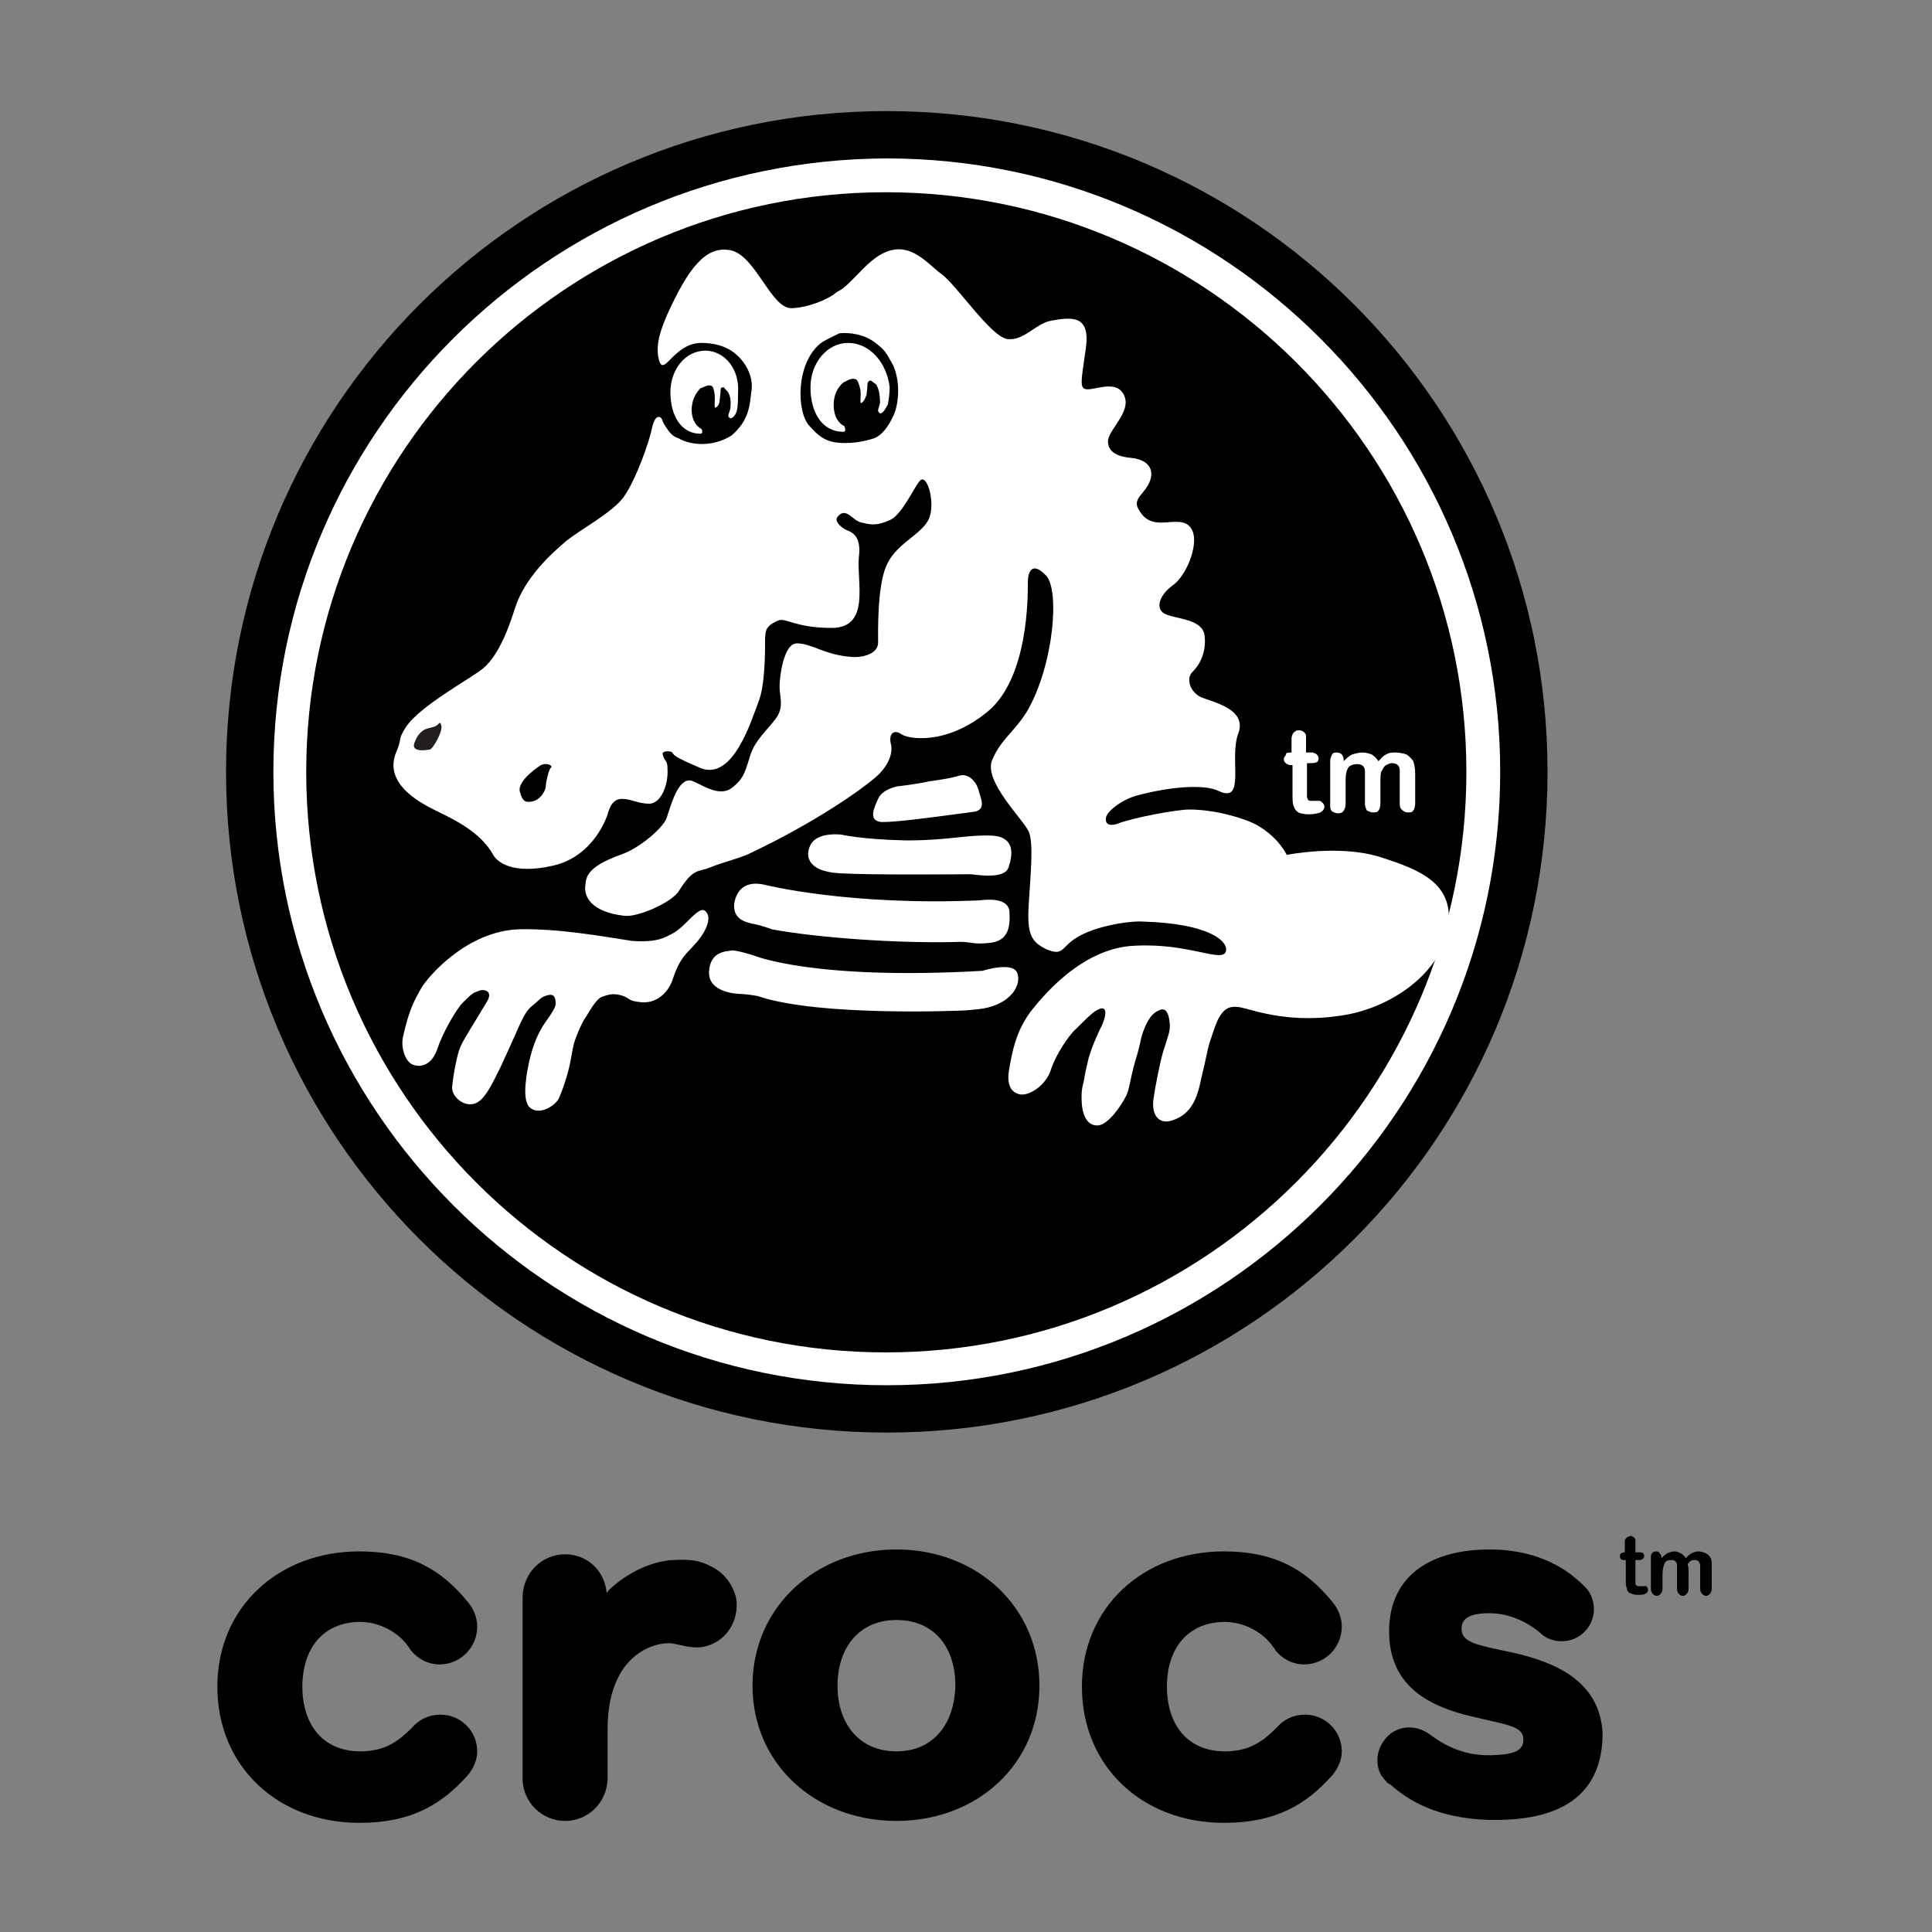
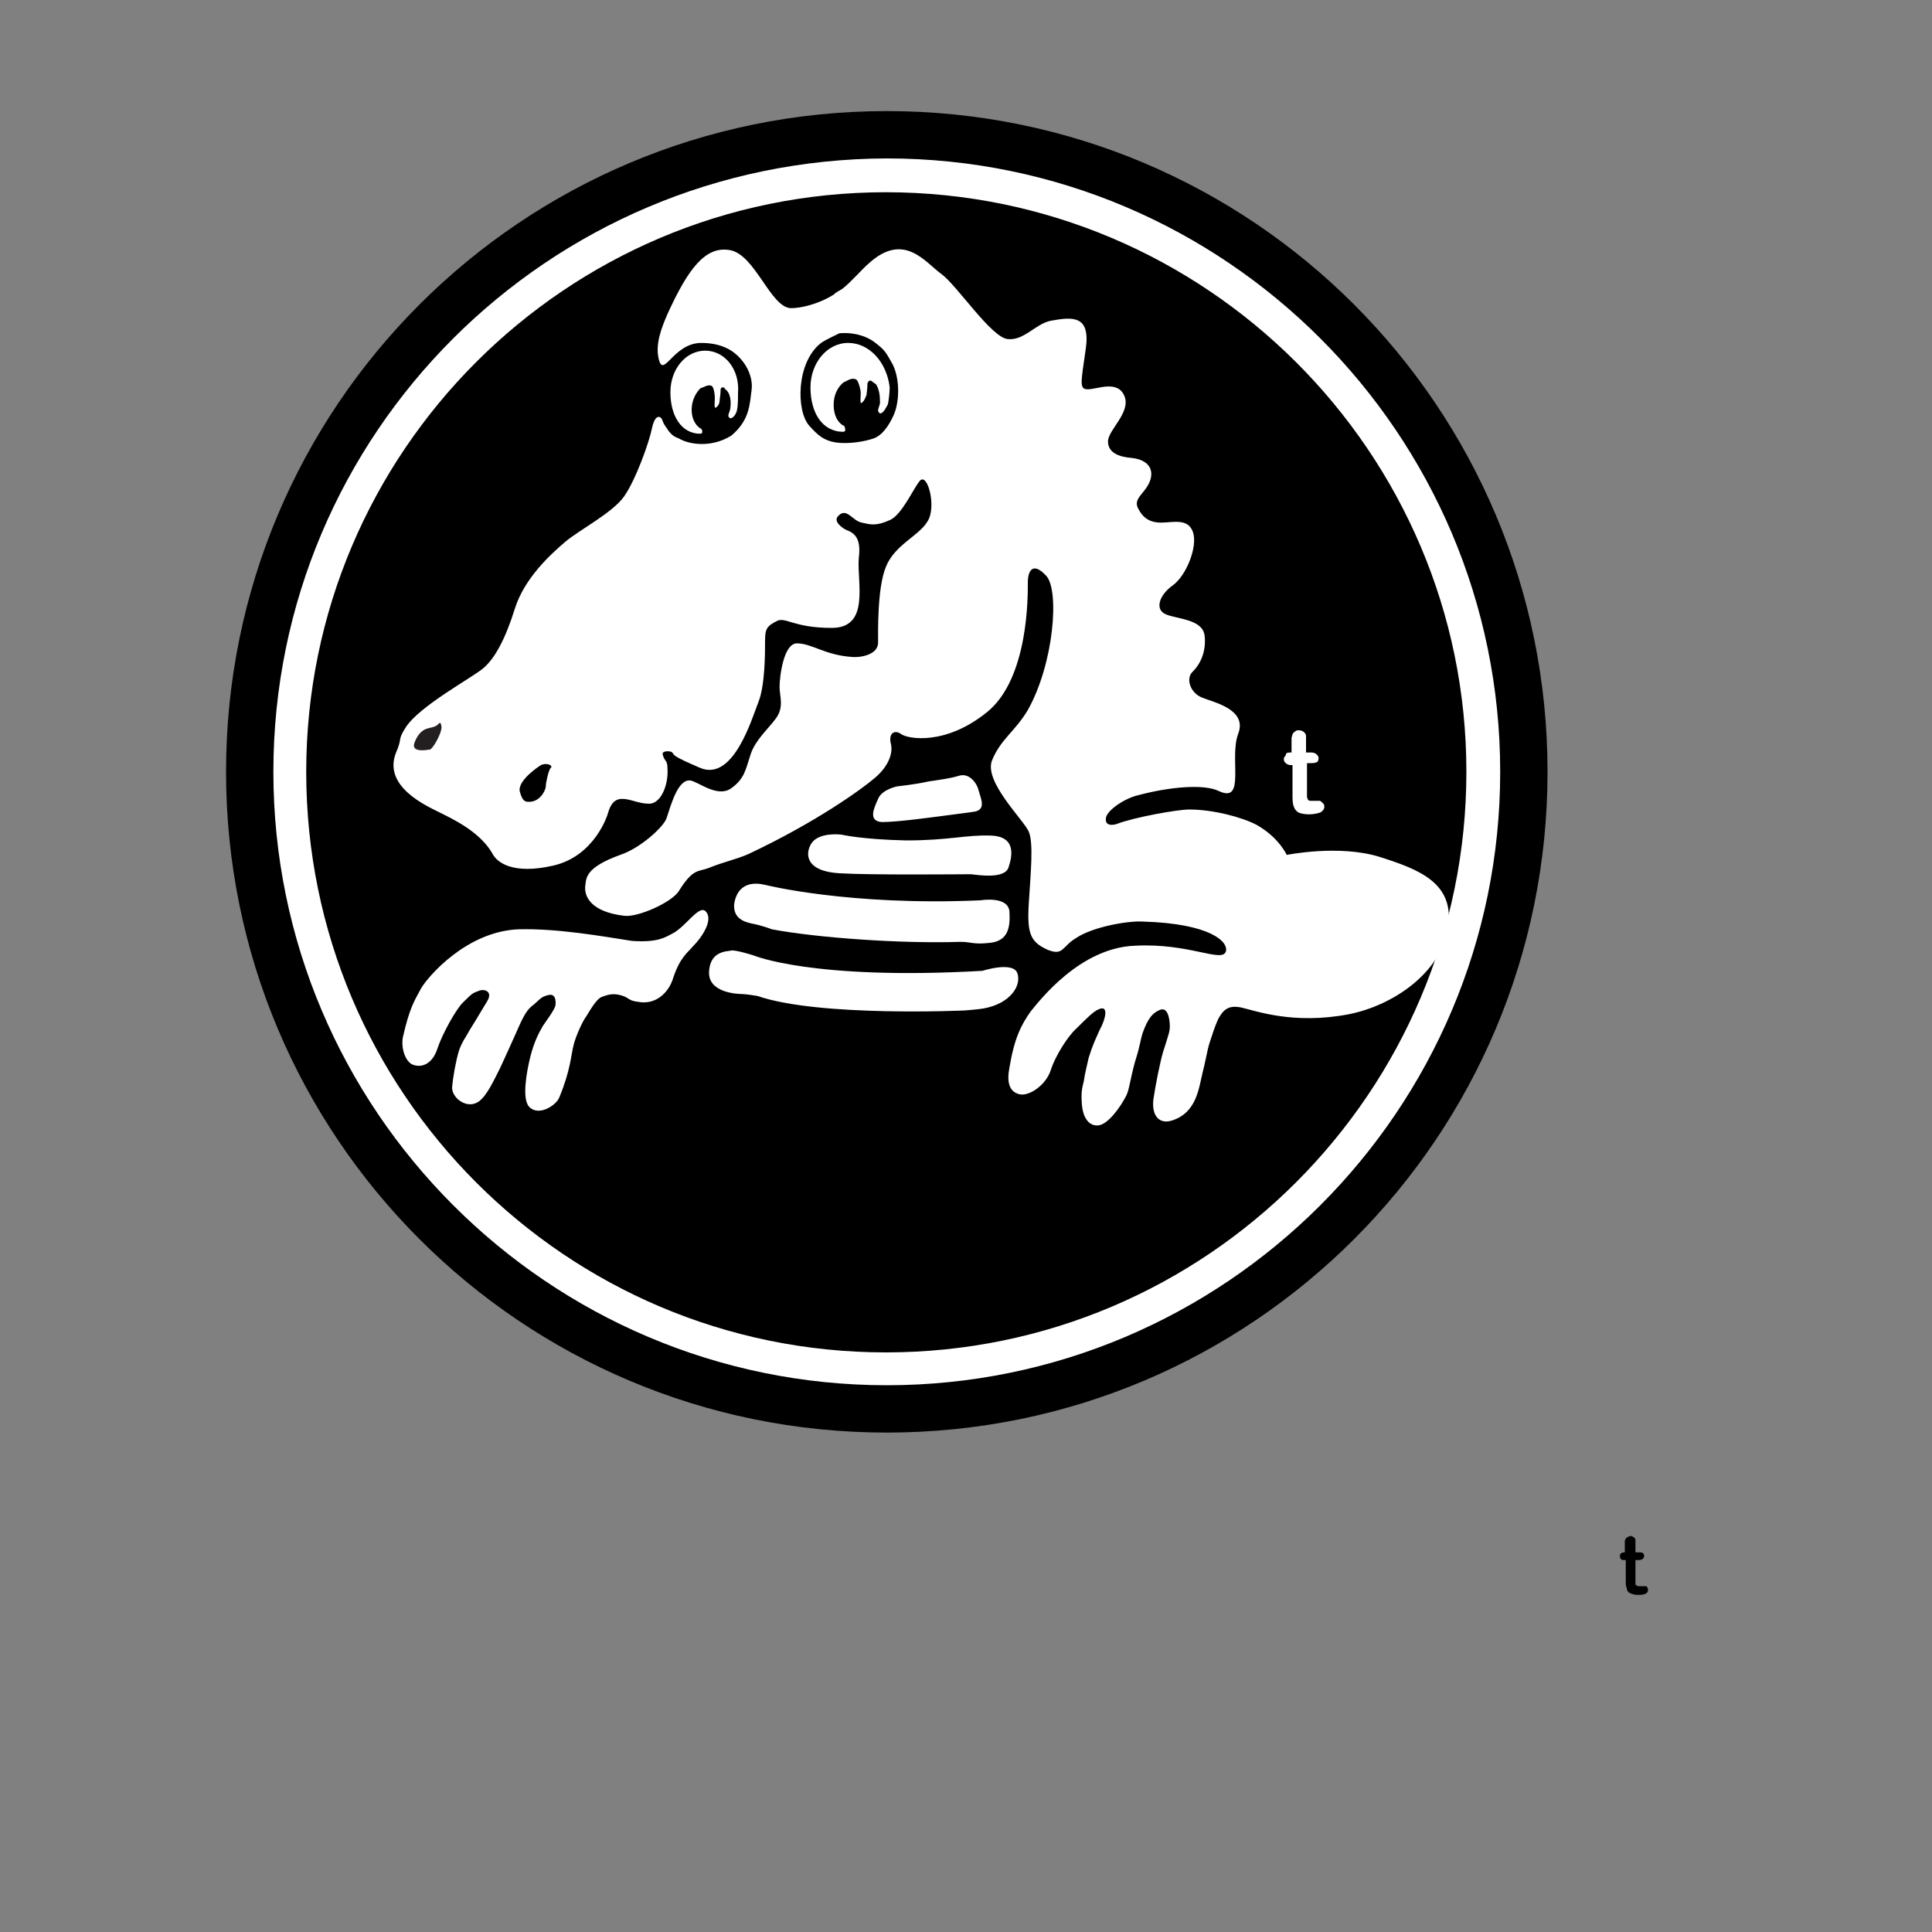
<svg xmlns="http://www.w3.org/2000/svg" version="1.1" id="Capa_1" x="0px" y="0px" viewBox="0 0 200 200" style="enable-background:new 0 0 200 200;" xml:space="preserve">
  <rect x="0" y="0" width="200" height="200" fill="#808080" stroke="none" />
  <style type="text/css">
	.st0{fill-rule:evenodd;clip-rule:evenodd;}
	.st1{fill-rule:evenodd;clip-rule:evenodd;fill:#231F20;}
	.st2{fill-rule:evenodd;clip-rule:evenodd;fill:#FFFFFF;}
</style>
  <g>
-     <path d="M37.3,167.9c2,0,4,1.1,5,2.6c0,0,0.1,0.1,0.1,0.1c0,0.1,0.1,0.1,0.1,0.2l0,0c0.7,0.9,1.8,1.5,3,1.5c2.2,0,3.9-1.8,3.9-3.9   c0-1-0.4-1.9-1-2.6c-2.7-3.3-5.9-5.2-11.2-5.2c-8.4,0-14.7,5.8-14.7,14c0,8.3,6.3,14.1,14.7,14.1c5.4,0,8.5-1.9,11.2-4.9l0,0   c0.6-0.7,1-1.6,1-2.5c0-2.1-1.7-3.8-3.8-3.8c-1.2,0-2.2,0.5-2.9,1.3c-1.3,1.3-2.7,2.5-5.4,2.5c-3.9,0-6-2.8-6-6.7   C31.3,170.6,33.5,167.9,37.3,167.9 M156.7,171.1c-3.7-0.8-5.4-1-5.4-2.5c0-1.1,0.9-1.6,2.9-1.6c2,0,3.9,0.9,5.2,2l0,0   c0.6,0.6,1.4,0.9,2.3,0.9c1.8,0,3.3-1.5,3.3-3.3c0-1-0.4-1.9-1.1-2.5c-2.2-2.2-5.4-3.7-9.7-3.7c-5.8,0-10.4,2.5-10.4,8.5   c0,5.6,4.1,7.6,7.8,8.6c4.4,1.1,6.1,1.1,6.1,2.6c0,1.1-0.9,1.6-3.7,1.6c-2.2,0-4.2-0.8-5.9-2.1l0.1,0.1c0,0,0,0,0,0   c-1.4-1.2-3.5-1.2-4.7,0.2c-1,1.1-1.2,2.7-0.5,3.9c0,0,0,0.1,0.1,0.1c0.1,0.1,0.1,0.2,0.2,0.3c0.1,0.1,0.1,0.1,0.2,0.2   c0.1,0.1,0.1,0.2,0.2,0.2c0.1,0.1,0.1,0.1,0.2,0.1c2.3,2.1,5.7,3.7,10.9,3.7c8.5,0,11.1-4,11.1-9   C165.6,173.8,160.6,172,156.7,171.1z M92.8,160.4c-8.3,0-14.9,5.9-14.9,14.1c0,8.1,6.5,14,14.9,14c8.3,0,14.8-5.8,14.8-14   C107.6,166.3,101.1,160.4,92.8,160.4z M92.8,181.3c-3.8,0-6.1-2.8-6.1-6.8c0-4,2.3-6.8,6.1-6.8c3.8,0,6.1,2.7,6.1,6.8   C98.8,178.5,96.6,181.3,92.8,181.3z M126.8,167.9c2,0,4,1.1,5,2.6c0,0,0.1,0.1,0.1,0.1c0,0.1,0.1,0.1,0.1,0.2l0,0   c0.7,0.9,1.8,1.5,3,1.5c2.2,0,3.9-1.8,3.9-3.9c0-1-0.4-1.9-1-2.6c-2.7-3.3-5.9-5.2-11.2-5.2c-8.4,0-14.7,5.8-14.7,14   c0,8.3,6.3,14.1,14.7,14.1c5.4,0,8.5-1.9,11.2-4.9l0,0c0.6-0.7,1-1.6,1-2.5c0-2.1-1.7-3.8-3.8-3.8c-1.2,0-2.2,0.5-2.9,1.3   c-1.3,1.3-2.7,2.5-5.4,2.5c-3.9,0-6-2.8-6-6.7C120.8,170.6,123,167.9,126.8,167.9z" />
-     <path class="st0" d="M73.7,162.2c-1.3-0.7-2.2-0.8-4.2-0.7c-3.5,0.3-6.3,2.8-6.7,3.4v0.2c0-0.1,0-0.1,0-0.2c0,0,0,0,0,0v0   c-0.2-2.3-2-4-4.3-4c-2.4,0-4.3,1.9-4.4,4.3v19.1c0.1,2.3,2,4.2,4.4,4.2c2.4,0,4.3-1.9,4.4-4.3v-5.2c0-7.1,4.1-8.9,6.4-8.9   c0.6,0,2.2,0.6,3.4,0.4c2.4-0.4,3.9-2.7,3.5-5.1C75.8,163.9,74.9,162.8,73.7,162.2" />
    <path class="st0" d="M168.1,160.7h0.1v-0.7c0-0.2,0-0.3,0-0.4c0-0.1,0-0.2,0.1-0.3c0-0.1,0.1-0.1,0.2-0.2c0.1,0,0.2-0.1,0.3-0.1   c0.1,0,0.3,0.1,0.4,0.2c0.1,0.1,0.1,0.2,0.1,0.3c0,0.1,0,0.2,0,0.4l0,0.8h0.4c0.2,0,0.3,0,0.4,0.1c0.1,0.1,0.1,0.2,0.1,0.3   c0,0.1-0.1,0.3-0.2,0.3c-0.1,0.1-0.3,0.1-0.5,0.1h-0.2v2c0,0.2,0,0.3,0,0.4c0,0.1,0,0.2,0.1,0.2c0.1,0.1,0.1,0.1,0.3,0.1   c0.1,0,0.2,0,0.3,0c0.1,0,0.2,0,0.3,0c0.1,0,0.2,0,0.2,0.1c0.1,0.1,0.1,0.2,0.1,0.3c0,0.2-0.1,0.3-0.3,0.4   c-0.2,0.1-0.5,0.1-0.8,0.1c-0.3,0-0.6-0.1-0.8-0.2c-0.2-0.1-0.3-0.3-0.3-0.5c-0.1-0.2-0.1-0.5-0.1-0.8v-2.1h-0.1   c-0.2,0-0.3,0-0.4-0.1c-0.1-0.1-0.1-0.2-0.1-0.3c0-0.1,0-0.2,0.1-0.3C167.8,160.8,168,160.7,168.1,160.7" />
-     <path class="st0" d="M174.8,163v1.5c0,0.2-0.1,0.4-0.2,0.5c-0.1,0.1-0.2,0.2-0.4,0.2c-0.2,0-0.3-0.1-0.4-0.2   c-0.1-0.1-0.2-0.3-0.2-0.5v-1.8c0-0.3,0-0.5,0-0.7c0-0.2-0.1-0.3-0.2-0.4c-0.1-0.1-0.2-0.1-0.4-0.1c-0.4,0-0.6,0.1-0.7,0.4   c-0.1,0.2-0.2,0.6-0.2,1.1v1.5c0,0.2-0.1,0.4-0.2,0.5c-0.1,0.1-0.2,0.2-0.4,0.2c-0.2,0-0.3-0.1-0.4-0.2c-0.1-0.1-0.2-0.3-0.2-0.5   v-3.2c0-0.2,0-0.4,0.1-0.5c0.1-0.1,0.2-0.2,0.4-0.2c0.2,0,0.3,0,0.4,0.2c0.1,0.1,0.2,0.2,0.2,0.4v0.1c0.2-0.2,0.4-0.4,0.6-0.5   c0.2-0.1,0.5-0.2,0.7-0.2c0.3,0,0.5,0.1,0.7,0.2c0.2,0.1,0.4,0.3,0.5,0.5c0.2-0.2,0.4-0.4,0.6-0.5c0.2-0.1,0.5-0.2,0.7-0.2   c0.3,0,0.6,0.1,0.8,0.2c0.2,0.1,0.4,0.3,0.5,0.5c0.1,0.2,0.1,0.5,0.1,1l0,2.2c0,0.2-0.1,0.4-0.2,0.5c-0.1,0.1-0.2,0.2-0.4,0.2   c-0.2,0-0.3-0.1-0.4-0.2c-0.1-0.1-0.2-0.3-0.2-0.5v-1.9c0-0.2,0-0.4,0-0.6c0-0.1-0.1-0.3-0.2-0.4c-0.1-0.1-0.2-0.1-0.4-0.1   c-0.1,0-0.3,0-0.4,0.1c-0.1,0.1-0.2,0.2-0.3,0.3C174.8,162.2,174.8,162.5,174.8,163" />
    <path class="st1" d="M45.8,76.6c0,0-0.9,1.4-1.7,1.3c-0.7-0.1-1.1-0.4-0.6-1.4c0,0,1-0.7,1.4-0.7c0.5,0,0.6-0.1,0.8-0.2   C45.9,75.4,46.4,76,45.8,76.6" />
    <path class="st0" d="M160.2,79.9c0,37.8-30.6,68.4-68.4,68.4c-37.8,0-68.4-30.6-68.4-68.4c0-37.8,30.6-68.4,68.4-68.4   C129.6,11.5,160.2,42.1,160.2,79.9" />
    <path class="st2" d="M28.3,79.9c0,35,28.5,63.5,63.5,63.5c35,0,63.5-28.5,63.5-63.5c0-35-28.5-63.5-63.5-63.5   C56.7,16.5,28.3,44.9,28.3,79.9 M31.7,79.9c0-33.1,26.9-60,60-60c33.1,0,60.1,26.9,60.1,60c0,33.1-26.9,60.1-60.1,60.1   C58.6,140,31.7,113.1,31.7,79.9z" />
    <path class="st2" d="M133.5,77.9h0.2V77c0-0.3,0-0.5,0-0.6c0-0.1,0.1-0.3,0.1-0.4c0.1-0.1,0.1-0.2,0.3-0.3c0.1-0.1,0.2-0.1,0.4-0.1   c0.2,0,0.4,0.1,0.5,0.2c0.1,0.1,0.2,0.2,0.2,0.4c0,0.1,0,0.3,0,0.6v1.1h0.6c0.2,0,0.4,0.1,0.5,0.2c0.1,0.1,0.2,0.2,0.2,0.4   c0,0.2-0.1,0.4-0.2,0.4c-0.2,0.1-0.4,0.1-0.7,0.1h-0.3v2.9c0,0.2,0,0.4,0,0.6c0,0.1,0.1,0.2,0.1,0.3c0.1,0.1,0.2,0.1,0.4,0.1   c0.1,0,0.2,0,0.4,0c0.2,0,0.3,0,0.4,0c0.1,0,0.2,0.1,0.3,0.2c0.1,0.1,0.2,0.2,0.2,0.4c0,0.2-0.1,0.4-0.4,0.6   c-0.3,0.1-0.7,0.2-1.2,0.2c-0.5,0-0.9-0.1-1.1-0.2c-0.3-0.2-0.4-0.4-0.5-0.7c-0.1-0.3-0.1-0.7-0.1-1.2v-3h-0.2   c-0.2,0-0.4-0.1-0.5-0.2c-0.1-0.1-0.2-0.2-0.2-0.4c0-0.2,0.1-0.3,0.2-0.4C133.1,78,133.2,77.9,133.5,77.9" />
-     <path class="st2" d="M142.9,81.1v2.1c0,0.3-0.1,0.6-0.2,0.7c-0.1,0.2-0.3,0.2-0.6,0.2c-0.2,0-0.4-0.1-0.6-0.2   c-0.1-0.2-0.2-0.4-0.2-0.7v-2.5c0-0.4,0-0.7,0-0.9c0-0.2-0.1-0.4-0.2-0.5c-0.1-0.1-0.3-0.2-0.6-0.2c-0.5,0-0.9,0.2-1,0.5   c-0.2,0.4-0.2,0.9-0.2,1.5l0,2.1c0,0.3-0.1,0.6-0.2,0.7c-0.1,0.2-0.3,0.3-0.6,0.3c-0.2,0-0.4-0.1-0.6-0.2c-0.2-0.2-0.2-0.4-0.2-0.7   v-4.5c0-0.3,0.1-0.5,0.2-0.7c0.1-0.2,0.3-0.2,0.5-0.2c0.2,0,0.4,0.1,0.5,0.2c0.1,0.1,0.2,0.3,0.2,0.6v0.1c0.3-0.3,0.6-0.6,0.9-0.7   c0.3-0.1,0.7-0.2,1-0.2c0.4,0,0.7,0.1,1,0.2c0.3,0.2,0.5,0.4,0.7,0.7c0.3-0.3,0.5-0.6,0.8-0.7c0.3-0.2,0.6-0.2,1-0.2   c0.4,0,0.8,0.1,1.1,0.2c0.3,0.2,0.5,0.4,0.7,0.7c0.1,0.3,0.2,0.7,0.2,1.3v3.1c0,0.3-0.1,0.6-0.2,0.7c-0.1,0.2-0.3,0.2-0.6,0.2   c-0.2,0-0.4-0.1-0.6-0.3c-0.2-0.2-0.2-0.4-0.2-0.7v-2.6c0-0.3,0-0.6,0-0.8c0-0.2-0.1-0.4-0.2-0.5c-0.1-0.1-0.3-0.2-0.6-0.2   c-0.2,0-0.4,0.1-0.6,0.2c-0.2,0.1-0.3,0.3-0.4,0.5C142.9,79.9,142.9,80.4,142.9,81.1" />
    <path class="st2" d="M105.3,100.7c-0.5-1.2-3.6-0.2-3.6-0.2c-17.6,1-23.7-1.6-23.7-1.6s-1.9-0.6-2.3-0.5c-0.4,0.1-2.2,0-2.3,2.2   c-0.1,2.2,3,2.3,3.4,2.3c0.4,0,1.6,0.2,1.6,0.2c6.4,2.2,21.5,1.5,21.5,1.5c0,0,1.3-0.1,1.9-0.2C104.6,103.9,105.8,102,105.3,100.7    M142.8,88.7c-4.2-1.3-9.6-0.2-9.6-0.2s-0.8-1.8-3.1-3.1c-1.5-0.8-4.5-1.6-7-1.6c-1.2,0-5.7,0.8-7.5,1.5c-0.3,0.1-1.3,0.3-1.1-0.7   c0.2-0.8,2-2,3.4-2.3c3-0.8,6.7-1.2,8.3-0.4c2.8,1.3,1-3.5,2-6c0.9-2.5-2.6-3.2-3.8-3.7c-1.2-0.5-1.7-2-0.9-2.7   c0.7-0.7,1.4-2,1.2-3.7c-0.2-1.7-2.8-1.7-4-2.2c-1.2-0.5-0.7-2,0.7-3c1.4-1,2.6-4,2.1-5.5c-0.5-1.5-2.1-1-3.3-1   c-1.2,0-1.9-0.5-2.4-1.5c-0.5-1,0.7-1.5,1.2-2.7c0.5-1.2,0-2.3-1.9-2.5c-1.2-0.1-2.4-0.5-2.4-1.7c0-1.2,2.4-3,1.7-4.7   c-0.7-1.7-2.8-0.7-3.8-0.7c-0.9,0-0.7-0.7-0.2-4.2c0.5-3.5-1.4-3.3-3.6-2.9c-1.6,0.3-2.8,2.1-4.5,1.9c-1.7-0.2-5.2-5.5-6.8-6.7   c-1.7-1.2-3.9-4.5-7.6-1.1c-0.6,0.5-1.8,1.9-2.7,2.6c-0.3,0.2-0.6,0.3-0.9,0.6c-1.6,1-3.4,1.4-4.4,1.4c-2.1,0-3.7-5.5-6.3-6   c-2.6-0.5-4.4,2-6.5,6.6c-0.6,1.4-1.3,3.1-0.9,4.7c0.5,2,1.5-1.7,4.4-1.7c1.3,0,2.3,0.3,3.1,0.8c1.5,1,2.3,2.7,2.1,4.1   c-0.2,1.5-0.2,3.1-2.1,4.7c-2.1,1.3-4.4,0.9-5.4,0.3c-0.5-0.2-0.7-0.3-1.1-0.8c-0.1-0.2-0.4-0.5-0.6-1c-0.1-0.4-0.4-0.6-0.7-0.3   c-0.3,0.4-0.4,1-0.4,1c-0.3,1.5-1.7,5.4-2.9,7.1c-1.2,1.7-4.7,3.5-6.1,4.7c-1.4,1.2-4.2,3.7-5.2,6.9c-1,3.2-2.1,5.2-3.3,6.2   c-1.2,1-6.6,3.9-8,6.1c-0.9,1.4-0.3,1-1,2.6c-1.4,3.5,3.1,5.5,4.5,6.2c1.4,0.7,4.2,2,5.5,4.3c0.4,0.8,2,2.2,6.3,1.2   c4.3-1,5.6-5.3,5.6-5.3c0.2-0.7,0.5-1.6,1.5-1.6c0.9,0,1.7,0.5,2.8,0.5c1.2,0,2-1.9,1.9-3.6c0-1-0.3-0.7-0.5-1.5   c-0.1-0.4,0.8-0.4,1-0.2c0.2,0.3,0.1,0.4,2.9,1.6c3.4,1.4,5.3-5,6-6.8c0.7-1.7,0.7-5.1,0.7-6.4c0-1.2,0.2-1.5,1.2-2   c0.9-0.5,1.7,0.7,5.7,0.7c4,0,2.6-4.7,2.8-7.2c0.2-1.6-0.1-2.5-1.2-2.9c-0.5-0.2-1.4-0.9-1-1.4c0.9-1.1,1.5,0.4,2.5,0.6   c0.9,0.2,1.5,0.4,3-0.3c1.2-0.6,2.4-3.3,3-4C96,48.8,97,52.5,96,54c-0.9,1.5-3.4,2.4-4.3,4.7c-0.9,2.2-0.8,6.8-0.8,7.9   c-0.1,1.3-2.1,1.5-2.8,1.4c-2.7-0.2-4.1-1.4-5.6-1.4c-1.4,0-1.8,3.5-1.8,4.5c0,1,0.5,2.1-0.4,3.3c-0.9,1.2-2.1,2.2-2.6,3.7   c-0.5,1.5-0.6,2.5-2,3.5c-1.4,1-3.3-0.6-4.2-0.8c-1.3-0.2-2,2.4-2.5,3.9c-0.3,0.9-2.7,3.1-4.8,3.8c-3.6,1.3-3.5,2.4-3.6,3.1   c-0.2,1.2,0.6,2.8,4,3.2c1.4,0.2,5-1.4,5.7-2.6c1.5-2.4,2-1.9,3.2-2.4c1.2-0.5,2.9-0.9,4-1.4c7-3.3,11.7-6.7,13.1-7.9   c1.4-1.2,1.9-2.6,1.6-3.6c-0.2-1,0.4-1.4,1.1-0.9c0.7,0.5,4.6,1.2,8.9-2.3c4.3-3.5,4.2-12.1,4.2-13.4c0-1.2,0.5-2.2,1.9-0.7   c1.4,1.5,0.8,9.1-1.9,13.9c-1.3,2.2-2.8,3-3.7,5.2c-0.9,2.2,3.3,6.2,3.8,7.4c0.5,1.2,0.2,4.2,0,7.4c-0.2,3.2,0.2,4,1.9,4.8   c1.7,0.7,1.5-0.3,3-1.2c1.8-1.2,5.5-1.8,6.9-1.7c7,0.2,8.9,2.1,8.6,3.1c-0.4,1.2-3.8-0.9-9.4-0.6c-5.7,0.2-9.9,5.7-10.8,6.8   c-1,1.4-1.7,2.8-2.2,5.8c-0.3,1.5,0,2.4,0.8,2.7c1,0.5,3-0.8,3.5-2.5c0.5-1.5,1.8-3.5,2.6-4.2c1.1-1.1,1.8-1.8,2.3-2   c1-0.5,0.9,0.7,0.1,2.2c-0.4,0.9-0.7,1.5-1.1,2.8c-0.3,1.3-0.4,1.7-0.5,2.4c-0.2,0.8-0.3,1.2-0.2,2.5c0.1,1.1,0.6,2.2,1.7,2.1   c1-0.1,2.3-1.9,2.9-3.1c0.3-0.6,0.4-1.7,0.9-3.5c0.6-1.9,0.5-2.1,0.8-3c0.5-1.4,1-2.1,1.9-2.4c0.9-0.2,0.9,1.7,0.9,1.7   c0,0.6-0.1,0.8-0.7,2.7c-0.3,1-0.8,3.5-1,4.9c-0.2,1.7,0.6,2.6,1.9,2.2c2.6-0.8,2.8-3.4,3.2-5c0.2-0.7,0.5-2.4,0.7-3   c0.3-0.9,0.5-1.6,0.9-2.5c0.5-0.9,1-1.5,2.4-1.2c1.4,0.3,5.3,1.8,11.1,0.7c4.6-0.9,9.6-4.3,10.3-9C150.6,91.4,146.9,90,142.8,88.7z    M57,79.5c-0.2,0.2-0.5,1.5-0.5,1.9c0,0.4-0.6,1.6-1.7,1.6c-0.3,0-0.7,0.1-1-1.1c-0.2-1.2,2.2-2.7,2.2-2.7   C56.7,78.9,57.3,79.3,57,79.5z M92.5,43c-0.5,1.1-1.2,2.1-2.1,2.4c-0.9,0.3-2.5,0.6-3.9,0.4c-1.2-0.2-1.8-0.7-2.7-1.7   c-1.4-1.5-1.4-6.6,1.2-8.6c0.4-0.3,1.7-0.9,1.9-1c1.1-0.1,2.5,0.1,3.6,0.9c1.2,0.9,1.2,1.1,1.9,2.3C93.2,39.3,93.1,41.7,92.5,43z    M84,87.3c-0.7,1.1-0.6,2.9,2.9,3.1c3.4,0.2,12.7,0.1,13.6,0.1c0.9,0.1,3.5,0.5,3.9-0.7c0.4-1.2,0.8-3.2-1.8-3.3   c-2.6-0.1-4.3,0.5-8.8,0.5c-4.6-0.1-6.7-0.6-6.7-0.6S84.8,86.1,84,87.3z M97.3,84.5c1.4-0.2,3.2-0.4,3.7-0.5   c1.1-0.3,0.5-1.4,0.3-2.2c-0.2-0.8-1-1.8-2-1.5c-1,0.3-1.9,0.4-3.2,0.6c-1.3,0.3-3.2,0.5-3.2,0.5c0,0-1.6,0.3-2,1.3   c-0.4,0.9-1.1,2.3,0.4,2.4C92.9,85.1,96.5,84.6,97.3,84.5z M76,93.6c-0.1,1.4,0.9,1.8,1.8,2c1.1,0.2,2.1,0.6,2.1,0.6   c4.8,0.9,13.5,1.5,19.5,1.3c1.2,0,1.3,0.3,3.1,0.1c1.8-0.2,2.1-1.5,2-3.2c-0.1-1.7-3-1.2-3-1.2c-13.6,0.6-22.3-1.6-22.3-1.6   C77.1,91.1,76.2,92.2,76,93.6z" />
    <path class="st2" d="M73,36.3c-2,0-3.6,1.9-3.6,4.3c0,2.4,1.1,4.3,3.1,4.3c0,0,0.2,0,0.2-0.2c0-0.2-0.1-0.3-0.1-0.3   c-0.4-0.2-1-0.8-1-2c0-0.9,0.4-1.7,0.9-2.2l0.5-0.2c0,0,0.6-0.3,0.8,0.1c0.1,0.2,0.2,0.7,0.2,1.1c0,0.4-0.1,1.1,0.1,1   c0.3-0.2,0.4-0.5,0.4-0.8c0-0.1,0.1-0.6,0.1-1.1c0-0.1,0.1-0.2,0.2-0.2c0.1,0,0.2,0,0.2,0.1c0.1,0.1,0.2,0.2,0.3,0.3   c0.3,0.4,0.4,1,0.3,1.8c-0.1,0.5-0.4,0.8,0,1c0.4,0,0.7-0.7,0.7-0.9c0.1-0.4,0.1-1.2,0.1-1.7C76.6,38.2,75,36.3,73,36.3" />
    <path class="st2" d="M87.8,35.5c-2.2,0-3.9,2.1-3.9,4.6c0,2.6,1.2,4.6,3.4,4.6c0,0,0.2,0,0.2-0.2c0-0.2-0.1-0.4-0.1-0.4   c-0.5-0.2-1.1-0.9-1.1-2.2c0-1,0.4-1.8,1-2.3l0.6-0.3c0,0,0.7-0.3,0.9,0.2c0.1,0.2,0.3,0.8,0.3,1.2c0,0.4-0.1,1.2,0.1,1   c0.3-0.2,0.4-0.6,0.5-0.8c0-0.1,0.1-0.7,0.1-1.2c0-0.1,0.1-0.2,0.2-0.3c0.1,0,0.2,0,0.3,0.1c0.1,0.1,0.3,0.2,0.4,0.3   c0.3,0.5,0.4,1.1,0.4,1.9c-0.1,0.6-0.4,0.8,0,1.1c0.4,0,0.7-0.8,0.8-0.9c0.1-0.4,0.2-1.3,0.2-1.8C91.8,37.5,90,35.5,87.8,35.5" />
    <path class="st1" d="M44.4,77.6c0,0-1.9,0.4-1.5-0.7c0.4-1.1,1-1.4,1.4-1.5c0.3-0.1,0.6-0.1,0.9-0.3c0.2-0.1,0.4-0.6,0.5,0.1   C45.8,75.8,44.7,77.8,44.4,77.6" />
    <path class="st2" d="M73.1,94.4c-0.7-0.9-2.1,1.6-3.6,2.3c-0.6,0.3-1.4,0.9-4.1,0.7c-3.2-0.5-7.7-1.3-11.7-1.2   c-5.4,0.2-9.4,4.9-10.1,6.1c-0.7,1.3-1.2,2-1.9,5.1c-0.2,1.2,0.3,2.5,1,2.8c1,0.4,2.1-0.1,2.6-1.7c0.5-1.5,1.9-4,2.6-4.7   c1.1-1.1,1.1-1,1.6-1.2c0.6-0.3,1.6,0,0.9,1.1c-0.5,0.8-1,1.7-1.7,2.8c-0.5,0.9-0.9,1.4-1.2,2.3c-0.3,1-0.6,2.6-0.7,3.8   c0,1.1,1.6,2.3,2.8,1.4c0.8-0.6,1.5-2.1,2.2-3.5c0.6-1.3,1.1-2.4,1.5-3.3c0.7-1.6,1.1-2.5,1.7-3c0.9-0.7,0.9-1,1.8-1.2   c0.9-0.2,0.7,1.1,0.7,1.1c-0.2,0.6-0.9,1.5-1.3,2.1c-0.4,0.7-0.9,1.6-1.3,3.2c-0.4,1.6-0.9,4.4-0.1,5.2c1,1,2.8-0.2,3.1-1   c1.2-2.9,1.2-4.4,1.5-5.5c0.2-0.8,0.9-2.4,1.3-2.9c0.2-0.3,1-1.8,1.6-2c0.8-0.3,1.3-0.4,2.2-0.1c0.6,0.2,0.6,0.5,1.5,0.6   c2,0.4,3.3-1.1,3.7-2.5c0.7-2.1,1.5-2.6,2-3.2C72.8,96.9,73.8,95.2,73.1,94.4" />
  </g>
</svg>